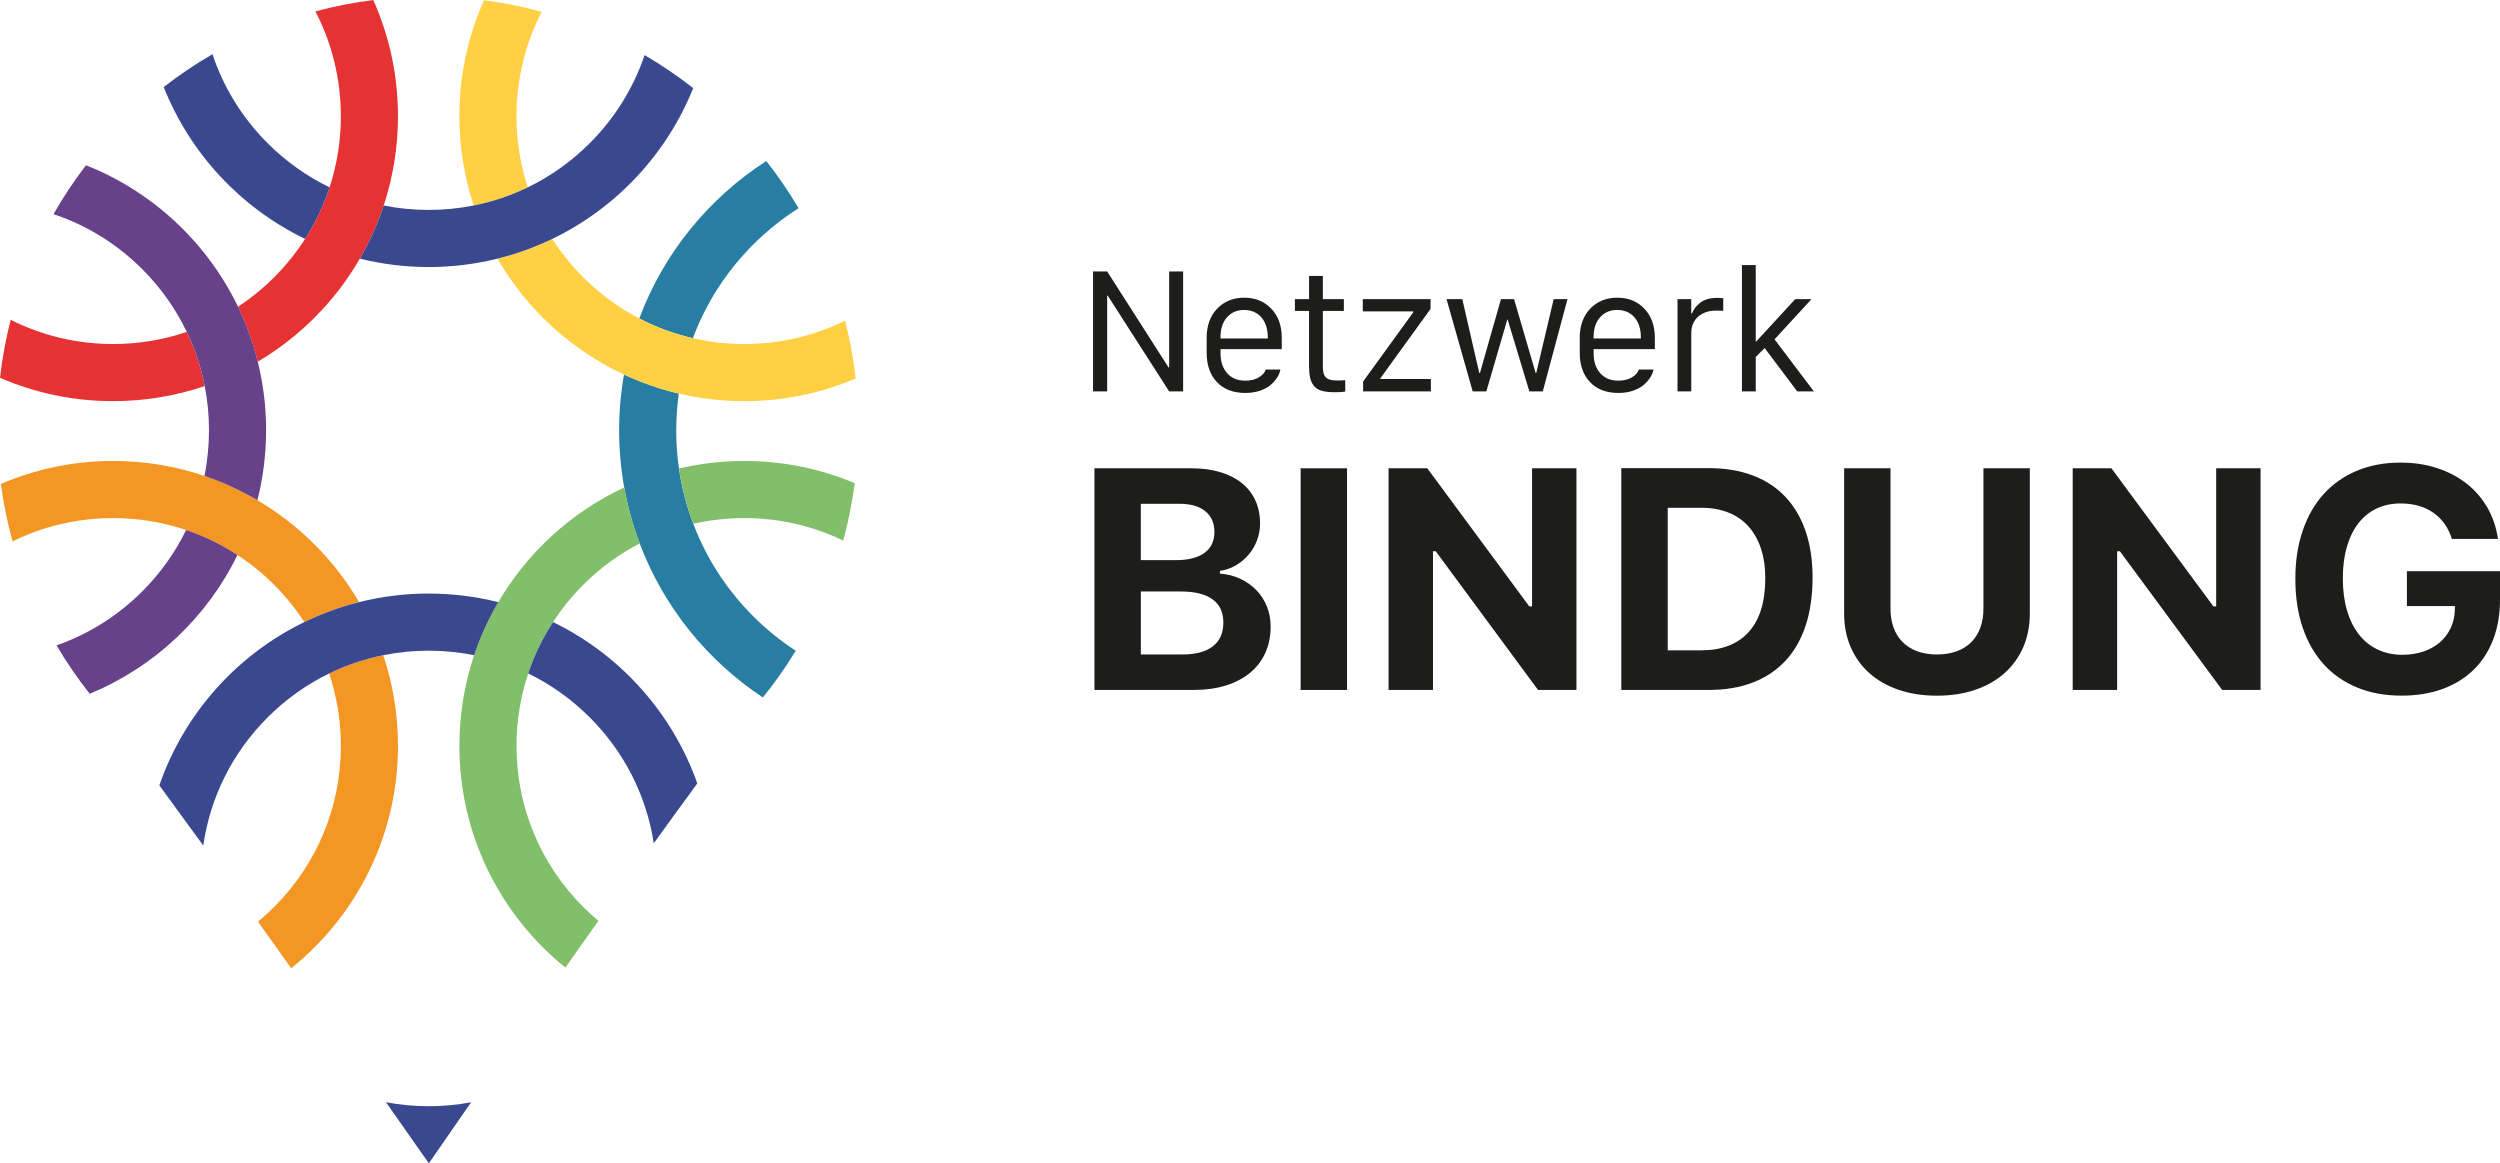
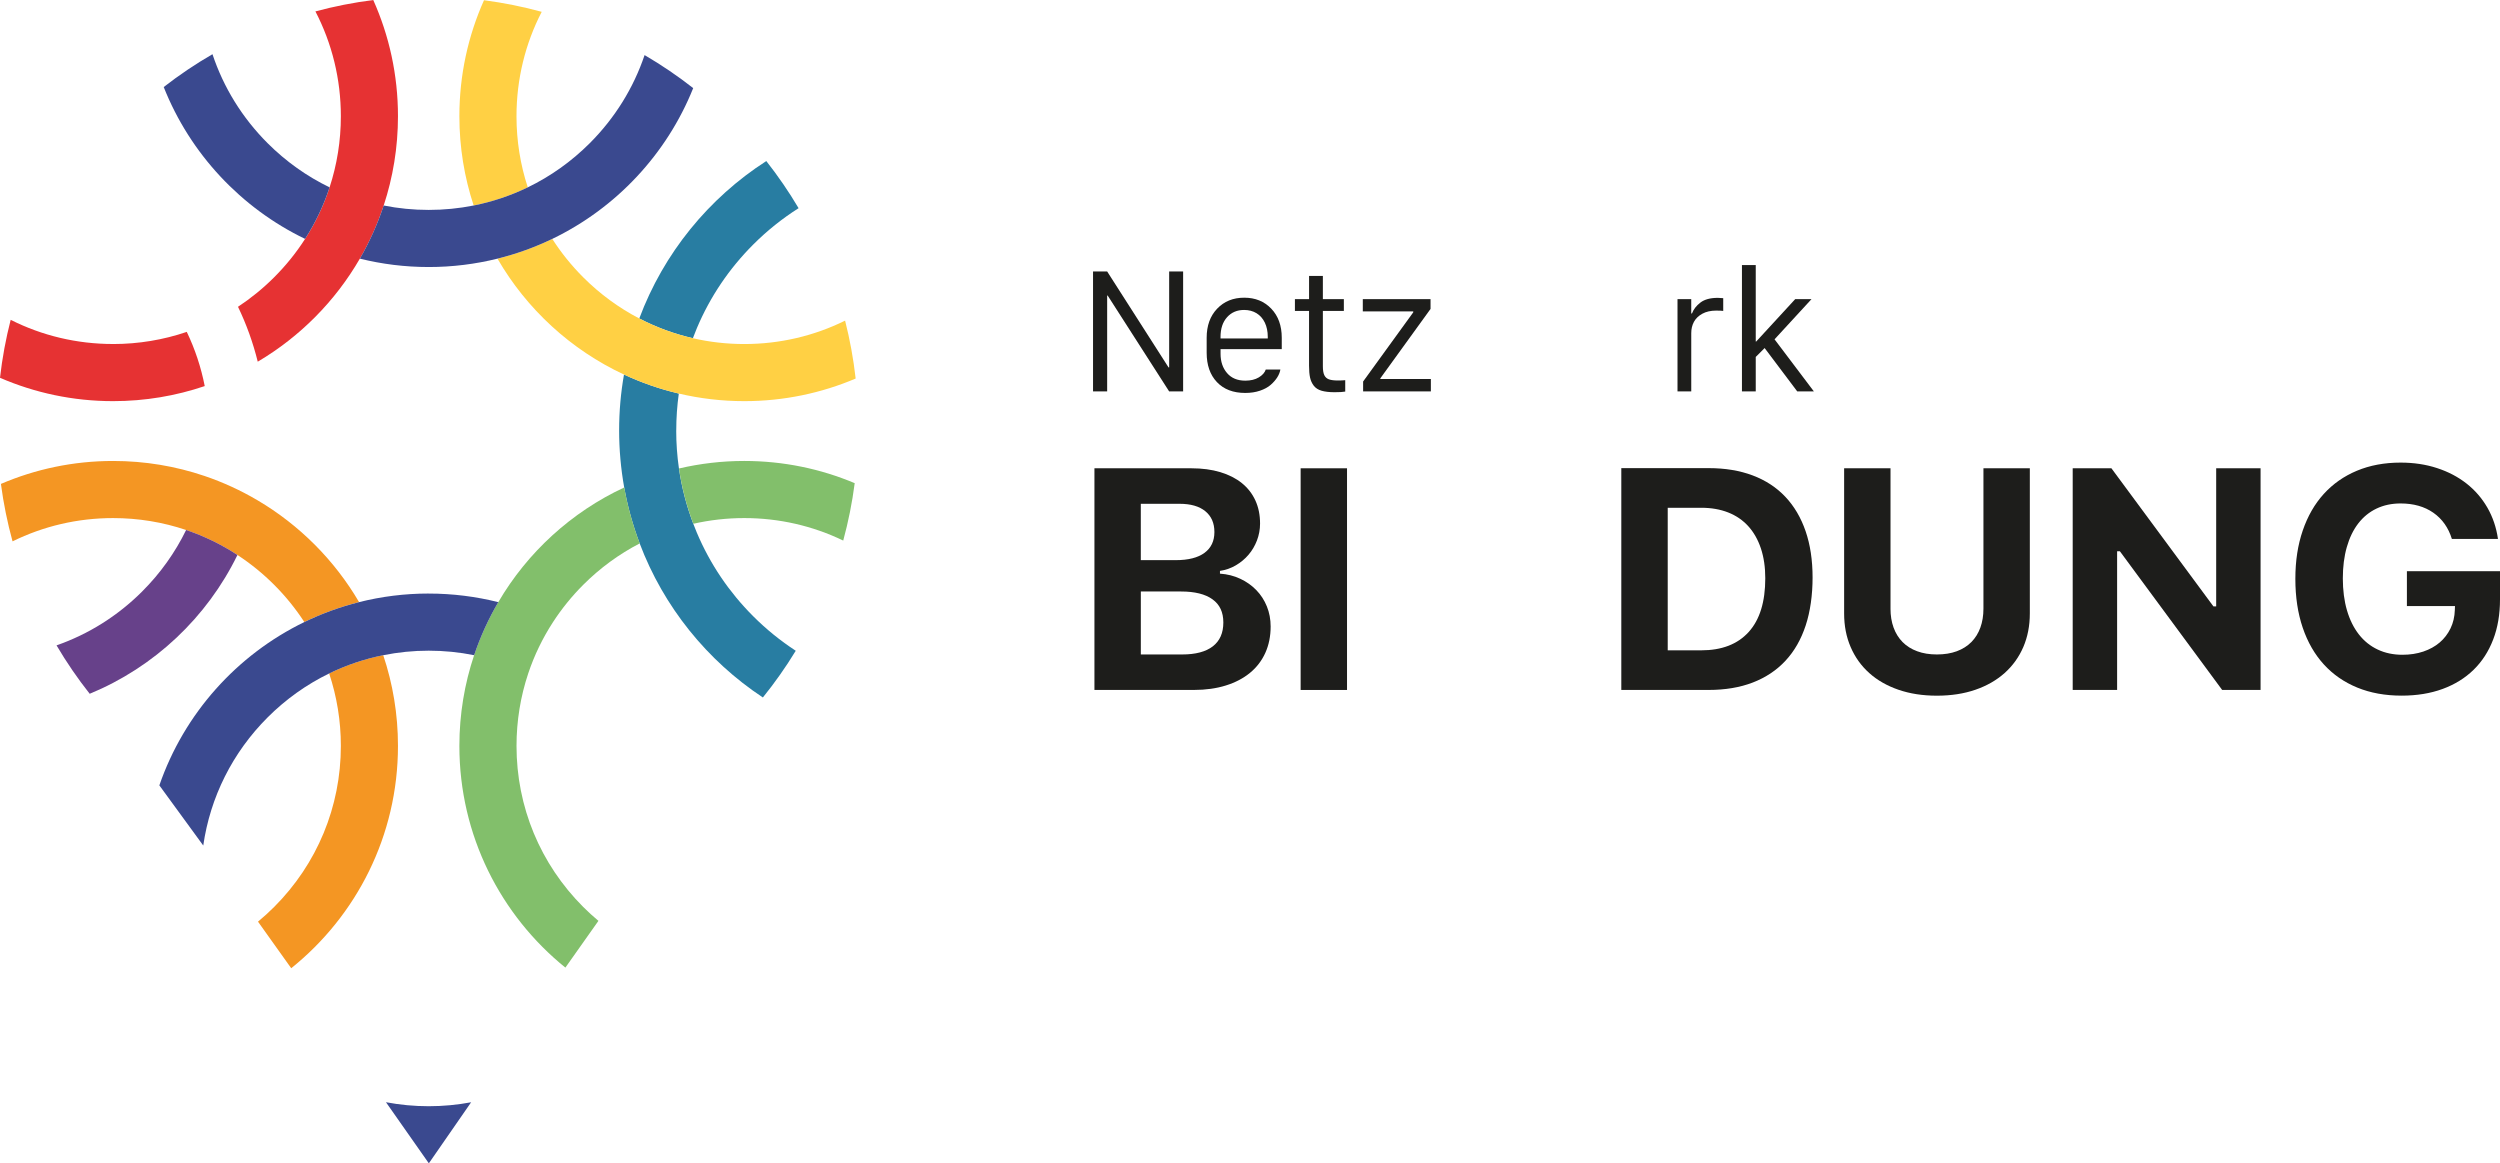
<svg xmlns="http://www.w3.org/2000/svg" id="b" viewBox="0 0 1088.64 506.59">
  <g id="c">
    <path d="M482.12,170.45h-6.15v-52.24h6.15l26.72,41.77h.28v-41.77h6.08v52.24h-6.08l-26.79-41.77h-.21v41.77Z" style="fill:#1d1d1b; stroke-width:0px;" />
    <path d="M542.25,171.11c-5.25,0-9.36-1.58-12.34-4.73-2.98-3.15-4.46-7.41-4.46-12.78v-6.5c0-5.27,1.52-9.5,4.57-12.69,3.05-3.19,6.97-4.78,11.78-4.78s8.73,1.59,11.78,4.78c3.05,3.19,4.57,7.42,4.57,12.69v4.92h-26.65v2.04c0,3.4.94,6.2,2.83,8.4,1.89,2.2,4.53,3.3,7.93,3.3,2.34,0,4.31-.47,5.89-1.42s2.6-2.09,3.04-3.43h6.36c-.19,1.12-.63,2.25-1.34,3.38s-1.65,2.21-2.85,3.27-2.76,1.91-4.69,2.57-4.07.98-6.42.98ZM531.49,147.38h20.57v-.7c0-2.34-.43-4.41-1.28-6.19-.86-1.78-2.06-3.15-3.62-4.1s-3.36-1.42-5.4-1.42c-3.07,0-5.55,1.06-7.44,3.18-1.89,2.12-2.83,4.96-2.83,8.53v.7Z" style="fill:#1d1d1b; stroke-width:0px;" />
    <path d="M570.04,130.26v-10.09h6.01v10.09h9.14v5.13h-9.14v24.15c0,1.66.21,2.94.62,3.81s1.08,1.49,2,1.83c.93.34,2.27.51,4.03.51,1.08,0,2.11-.05,3.09-.14v4.96c-.94.19-2.48.28-4.64.28-2.32,0-4.21-.22-5.68-.65s-2.59-1.16-3.38-2.18-1.32-2.2-1.62-3.55c-.29-1.35-.44-3.06-.44-5.15v-23.87h-6.15v-5.13h6.15Z" style="fill:#1d1d1b; stroke-width:0px;" />
    <path d="M593.58,170.45v-4.32l21.83-30.13v-.39h-21.97v-5.34h29.5v4.25l-21.87,30.23v.28h22.01v5.41h-29.5Z" style="fill:#1d1d1b; stroke-width:0px;" />
-     <path d="M682.57,130.26l-10.76,40.18h-5.84l-9.46-31.32h-.14l-9.14,31.32h-5.94l-11.39-40.18h6.86l7.38,32.13h.32l9.14-32.13h5.7l9.39,32.13h.28l7.59-32.13h6.01Z" style="fill:#1d1d1b; stroke-width:0px;" />
-     <path d="M704.71,171.11c-5.25,0-9.36-1.58-12.34-4.73-2.98-3.15-4.46-7.41-4.46-12.78v-6.5c0-5.27,1.52-9.5,4.57-12.69,3.05-3.19,6.97-4.78,11.78-4.78s8.73,1.59,11.78,4.78c3.05,3.19,4.57,7.42,4.57,12.69v4.92h-26.65v2.04c0,3.4.94,6.2,2.83,8.4,1.89,2.2,4.53,3.3,7.93,3.3,2.34,0,4.31-.47,5.89-1.42s2.6-2.09,3.04-3.43h6.36c-.19,1.12-.63,2.25-1.34,3.38s-1.65,2.21-2.85,3.27-2.76,1.91-4.69,2.57-4.07.98-6.42.98ZM693.95,147.38h20.57v-.7c0-2.34-.43-4.41-1.28-6.19-.86-1.78-2.06-3.15-3.62-4.1s-3.36-1.42-5.4-1.42c-3.07,0-5.55,1.06-7.44,3.18-1.89,2.12-2.83,4.96-2.83,8.53v.7Z" style="fill:#1d1d1b; stroke-width:0px;" />
    <path d="M730.48,170.45v-40.18h5.98v6.22h.32c.68-1.8,1.91-3.39,3.69-4.75,1.78-1.36,4.3-2.04,7.56-2.04.49,0,1.28.05,2.36.14v5.55c-.59-.09-1.62-.14-3.09-.14-2.34,0-4.34.45-5.99,1.35-1.65.9-2.87,2.07-3.66,3.52-.79,1.44-1.18,3.09-1.18,4.94v25.38h-5.98Z" style="fill:#1d1d1b; stroke-width:0px;" />
    <path d="M764.55,155.43v15.01h-6.01v-55.02h6.01v33.29h.21l16.98-18.46h7.1l-16.1,17.51,17.12,22.68h-7.24l-14.2-18.88-3.87,3.87Z" style="fill:#1d1d1b; stroke-width:0px;" />
    <path d="M476.58,300.45v-96.53h42.21c4.68,0,8.87.56,12.58,1.67,3.7,1.12,6.83,2.71,9.4,4.78,2.56,2.07,4.53,4.59,5.89,7.56,1.36,2.97,2.04,6.32,2.04,10.07,0,2.54-.45,4.98-1.34,7.32-.89,2.34-2.12,4.43-3.68,6.25-1.56,1.83-3.41,3.37-5.55,4.62-2.14,1.25-4.44,2.05-6.89,2.41v1.2c3.21.22,6.17.97,8.86,2.24,2.7,1.27,5.03,2.92,6.99,4.95,1.96,2.03,3.49,4.39,4.58,7.09,1.09,2.7,1.64,5.61,1.64,8.73,0,4.24-.77,8.06-2.31,11.47-1.54,3.41-3.76,6.31-6.66,8.7-2.9,2.39-6.41,4.23-10.54,5.52-4.12,1.29-8.75,1.94-13.88,1.94h-43.35ZM496.79,243.92h15.18c5.49,0,9.67-1.06,12.54-3.18,2.88-2.12,4.31-5.14,4.31-9.06s-1.32-6.9-3.95-9.06c-2.63-2.16-6.38-3.24-11.24-3.24h-16.86v24.55ZM514.78,284.99c5.84,0,10.29-1.18,13.35-3.54,3.05-2.36,4.58-5.82,4.58-10.37s-1.57-7.83-4.72-10.1c-3.14-2.27-7.7-3.41-13.68-3.41h-17.53v27.43h17.99Z" style="fill:#1d1d1b; stroke-width:0px;" />
    <path d="M566.37,300.45v-96.53h20.2v96.53h-20.2Z" style="fill:#1d1d1b; stroke-width:0px;" />
-     <path d="M604.66,300.45v-96.53h16.86l44.42,60.14h1.2v-60.14h19.33v96.53h-16.72l-44.55-60.41h-1.2v60.41h-19.33Z" style="fill:#1d1d1b; stroke-width:0px;" />
    <path d="M744.02,203.85c7.18,0,13.58,1.06,19.2,3.18,5.62,2.12,10.36,5.22,14.21,9.3,3.86,4.08,6.8,9.08,8.83,14.98,2.03,5.91,3.04,12.63,3.04,20.17s-1,14.82-3.01,20.9c-2.01,6.09-4.94,11.21-8.8,15.35-3.86,4.15-8.6,7.3-14.21,9.47s-12.04,3.24-19.27,3.24h-38v-96.6h38ZM726.23,283.19h14.58c8.96,0,15.85-2.66,20.67-7.99,4.82-5.33,7.22-13.12,7.22-23.38,0-4.86-.64-9.2-1.91-13.01-1.27-3.81-3.1-7.03-5.49-9.67-2.39-2.63-5.31-4.63-8.76-5.99-3.46-1.36-7.37-2.04-11.74-2.04h-14.58v62.08Z" style="fill:#1d1d1b; stroke-width:0px;" />
    <path d="M823.23,265.06c0,3.03.45,5.78,1.34,8.23.89,2.45,2.2,4.55,3.91,6.29,1.72,1.74,3.83,3.08,6.36,4.01,2.52.94,5.38,1.4,8.6,1.4s6.14-.47,8.66-1.4c2.52-.94,4.64-2.27,6.35-4.01,1.72-1.74,3.02-3.83,3.91-6.29.89-2.45,1.34-5.2,1.34-8.23v-61.14h20.2v63.22c0,5.35-.95,10.22-2.84,14.62-1.9,4.39-4.61,8.16-8.13,11.31-3.52,3.14-7.77,5.58-12.74,7.29-4.97,1.72-10.56,2.58-16.76,2.58s-11.73-.86-16.72-2.58c-5-1.72-9.24-4.15-12.74-7.29-3.5-3.14-6.2-6.91-8.09-11.31-1.9-4.39-2.84-9.26-2.84-14.62v-63.22h20.2v61.14Z" style="fill:#1d1d1b; stroke-width:0px;" />
    <path d="M902.57,300.45v-96.53h16.86l44.42,60.14h1.2v-60.14h19.33v96.53h-16.72l-44.55-60.41h-1.2v60.41h-19.33Z" style="fill:#1d1d1b; stroke-width:0px;" />
    <path d="M1085.66,278.5c-1.98,5.17-4.83,9.57-8.53,13.18-3.7,3.61-8.2,6.39-13.48,8.33-5.29,1.94-11.23,2.91-17.83,2.91-7.18,0-13.62-1.17-19.33-3.51-5.71-2.34-10.56-5.7-14.55-10.07-3.99-4.37-7.06-9.7-9.2-15.99s-3.21-13.38-3.21-21.27,1.07-14.77,3.21-21.04c2.14-6.26,5.19-11.58,9.16-15.95,3.97-4.37,8.77-7.74,14.42-10.1,5.64-2.36,11.98-3.55,19.03-3.55,5.71,0,10.99.79,15.85,2.38,4.86,1.58,9.14,3.82,12.84,6.72,3.7,2.9,6.73,6.4,9.1,10.5,2.36,4.1,3.9,8.65,4.62,13.65h-20.07c-1.52-4.91-4.2-8.71-8.06-11.41-3.86-2.7-8.62-4.05-14.28-4.05-3.88,0-7.38.75-10.5,2.24-3.12,1.49-5.76,3.65-7.93,6.46s-3.82,6.23-4.98,10.27c-1.16,4.04-1.74,8.6-1.74,13.68s.6,9.81,1.81,13.91c1.2,4.1,2.93,7.59,5.18,10.47,2.25,2.88,4.98,5.07,8.2,6.59,3.21,1.52,6.8,2.27,10.77,2.27,3.3,0,6.33-.47,9.1-1.4,2.76-.94,5.14-2.25,7.12-3.95,1.98-1.69,3.56-3.75,4.72-6.15,1.16-2.41,1.78-5.06,1.87-7.96l.07-1.74h-20.94v-15.19h40.54v12.31c0,6.47-.99,12.29-2.98,17.46Z" style="fill:#1d1d1b; stroke-width:0px;" />
    <path d="M216.63,112.63c-9.59,2.38-19.63,3.65-29.96,3.65s-20.36-1.27-29.96-3.65c-10.71,18.51-26.06,34-44.46,44.87,2.37,9.57,3.63,19.58,3.63,29.88s-1.31,20.71-3.77,30.46c18.27,10.76,33.54,26.07,44.26,44.36,9.7-2.44,19.85-3.74,30.31-3.74s20.61,1.3,30.31,3.74c12.73-21.73,31.88-39.24,54.84-49.93-1.45-8.07-2.21-16.38-2.21-24.86s.73-16.41,2.12-24.31c-23.13-10.79-42.39-28.5-55.1-50.47Z" style="fill:none; stroke-width:0px;" />
    <path d="M112.11,217.83c-7.26-4.27-14.98-7.84-23.08-10.58-12.49-4.23-25.87-6.52-39.78-6.52-17.34,0-33.85,3.56-48.85,9.99,1.12,8.53,2.83,16.88,5.06,25.02,13.45-6.63,28.35-10.14,43.78-10.14,10.98,0,21.69,1.78,31.8,5.19,7.86,2.65,15.36,6.3,22.35,10.87,5.7,3.73,11.06,8.07,15.99,13,4.99,4.99,9.38,10.43,13.14,16.21,7.55-3.67,15.53-6.59,23.84-8.68-10.72-18.3-25.99-33.6-44.26-44.36Z" style="fill:#f49623; stroke-width:0px;" />
    <path d="M148.43,324.8c0,26.5-10.32,51.4-29.05,70.14-2.26,2.26-4.61,4.39-7.03,6.4,4.87,6.8,9.71,13.6,14.46,20.28,28.34-22.74,46.49-57.66,46.49-96.82,0-13.81-2.26-27.09-6.42-39.5-8.19,1.65-16.09,4.32-23.55,7.95,3.35,10.04,5.1,20.66,5.1,31.55Z" style="fill:#f49623; stroke-width:0px;" />
    <path d="M156.71,112.63c4.21-7.28,7.7-15.03,10.37-23.14,4.03-12.23,6.22-25.29,6.22-38.87,0-18.03-3.85-35.15-10.76-50.61-8.59,1.09-17,2.75-25.19,4.96,7.24,13.94,11.08,29.5,11.08,45.65,0,10.68-1.68,21.1-4.91,30.97-2.58,7.89-6.16,15.43-10.67,22.45-3.83,5.98-8.34,11.58-13.48,16.72-4.86,4.86-10.13,9.14-15.73,12.83,3.65,7.57,6.54,15.58,8.6,23.91,18.4-10.87,33.76-26.36,44.46-44.87Z" style="fill:#e63233; stroke-width:0px;" />
    <path d="M49.24,149.8c-15.74,0-30.93-3.64-44.59-10.53-2.11,8.21-3.67,16.63-4.65,25.24,15.1,6.54,31.74,10.17,49.24,10.17,13.96,0,27.38-2.31,39.91-6.56-1.6-8.2-4.24-16.12-7.82-23.6-10.19,3.47-21,5.29-32.08,5.29Z" style="fill:#e63233; stroke-width:0px;" />
-     <path d="M115.88,187.37c0-10.3-1.26-20.31-3.63-29.88-2.06-8.33-4.96-16.34-8.6-23.91-13.48-27.98-37.16-50.12-66.21-61.62-5.18,6.75-9.91,13.86-14.14,21.29,14.41,4.8,27.61,12.92,38.66,23.98,8.07,8.07,14.57,17.29,19.37,27.28,3.59,7.48,6.22,15.4,7.82,23.6,1.23,6.28,1.86,12.72,1.86,19.26s-.67,13.41-1.99,19.88c8.1,2.74,15.83,6.31,23.08,10.58,2.46-9.75,3.77-19.95,3.77-30.46Z" style="fill:#67418a; stroke-width:0px;" />
-     <path d="M61.96,257.51c-10.71,10.71-23.45,18.67-37.34,23.52,4.34,7.37,9.17,14.41,14.44,21.08,28.13-11.6,51.07-33.23,64.34-60.45-6.98-4.57-14.48-8.21-22.35-10.87-4.77,9.77-11.17,18.8-19.09,26.71Z" style="fill:#67418a; stroke-width:0px;" />
+     <path d="M61.96,257.51c-10.71,10.71-23.45,18.67-37.34,23.52,4.34,7.37,9.17,14.41,14.44,21.08,28.13-11.6,51.07-33.23,64.34-60.45-6.98-4.57-14.48-8.21-22.35-10.87-4.77,9.77-11.17,18.8-19.09,26.71" style="fill:#67418a; stroke-width:0px;" />
    <path d="M294.48,187.41c0-5.41.38-10.75,1.11-16.03-8.31-1.95-16.3-4.75-23.87-8.28-1.39,7.89-2.12,16.02-2.12,24.31s.76,16.79,2.21,24.86c1.51,8.41,3.79,16.55,6.74,24.36,10.43,27.62,29.38,51.04,53.65,67.09,5.2-6.44,9.99-13.24,14.31-20.34-6.64-4.33-12.84-9.35-18.53-15.04-10.52-10.52-18.78-22.76-24.54-36.39-.54-1.28-1.05-2.57-1.54-3.86-2.97-7.79-5.06-15.84-6.25-24.07-.79-5.46-1.19-11-1.19-16.61Z" style="fill:#287da2; stroke-width:0px;" />
    <path d="M303.47,142.86c5.76-13.63,14.02-25.87,24.54-36.39,6.03-6.03,12.64-11.32,19.74-15.82-4.24-7.16-8.94-14.01-14.06-20.52-25.12,16.15-44.71,40.16-55.31,68.55,7.37,3.84,15.2,6.73,23.34,8.59.55-1.48,1.13-2.95,1.75-4.41Z" style="fill:#287da2; stroke-width:0px;" />
    <path d="M216.98,262.2c-4.25,7.26-7.79,14.99-10.52,23.1-4.16,12.41-6.42,25.69-6.42,39.5,0,39.01,18.01,73.8,46.16,96.55,4.73-6.71,9.55-13.53,14.39-20.36-2.28-1.91-4.49-3.92-6.62-6.05-18.73-18.73-29.05-43.64-29.05-70.14,0-10.89,1.75-21.51,5.1-31.55,2.63-7.87,6.26-15.38,10.81-22.38,3.76-5.78,8.15-11.22,13.14-16.21,7.34-7.34,15.64-13.39,24.6-18.03-2.95-7.81-5.23-15.96-6.74-24.36-22.97,10.69-42.12,28.2-54.84,49.93Z" style="fill:#82bf6b; stroke-width:0px;" />
    <path d="M295.67,204.01c1.19,8.23,3.28,16.28,6.25,24.07,7.19-1.63,14.62-2.48,22.18-2.48,15.17,0,29.82,3.39,43.09,9.8,2.21-8.13,3.89-16.47,5-25-14.79-6.23-31.04-9.67-48.1-9.67-9.78,0-19.3,1.14-28.43,3.28Z" style="fill:#82bf6b; stroke-width:0px;" />
    <path d="M224.91,50.61c0-16.08,3.81-31.58,10.98-45.46-8.17-2.24-16.56-3.93-25.13-5.05-6.89,15.43-10.72,32.52-10.72,50.51,0,13.58,2.19,26.64,6.22,38.87,8.19-1.63,16.09-4.29,23.56-7.9-3.23-9.86-4.91-20.29-4.91-30.97Z" style="fill:#ffd044; stroke-width:0px;" />
    <path d="M271.73,163.1c7.57,3.53,15.56,6.32,23.87,8.28,9.15,2.15,18.7,3.3,28.51,3.3,17.21,0,33.59-3.51,48.49-9.84-.97-8.6-2.51-17.02-4.6-25.22-13.48,6.66-28.41,10.19-43.89,10.19-7.63,0-15.13-.86-22.39-2.53-8.13-1.87-15.96-4.76-23.34-8.59-8.89-4.63-17.12-10.64-24.41-17.93-5.14-5.14-9.64-10.75-13.48-16.72-7.56,3.64-15.54,6.54-23.86,8.6,12.71,21.97,31.96,39.68,55.1,50.47Z" style="fill:#ffd044; stroke-width:0px;" />
    <path d="M186.67,116.28c10.33,0,20.36-1.27,29.96-3.65,8.31-2.06,16.3-4.95,23.86-8.6,27.8-13.4,49.82-36.87,61.37-65.66-6.71-5.26-13.78-10.06-21.17-14.38-4.82,14.29-12.9,27.39-23.88,38.37-7.99,7.99-17.11,14.45-26.99,19.23-7.47,3.61-15.37,6.27-23.56,7.9-6.38,1.27-12.93,1.92-19.59,1.92s-13.21-.65-19.59-1.92c-2.68,8.12-6.16,15.86-10.37,23.14,9.59,2.38,19.63,3.65,29.96,3.65Z" style="fill:#3a498f; stroke-width:0px;" />
    <path d="M116.53,62.35c-11.08-11.08-19.21-24.31-24.01-38.75-7.41,4.29-14.51,9.07-21.23,14.3,11.5,29.01,33.62,52.65,61.56,66.13,4.51-7.02,8.09-14.56,10.67-22.45-9.88-4.78-19-11.24-26.99-19.23Z" style="fill:#3a498f; stroke-width:0px;" />
    <path d="M168.08,479.98c10.74,15.27,17.81,25.39,18.59,26.5.05.07.07.1.07.1h0s7.18-10.42,18.42-26.59c-6.04,1.13-12.22,1.72-18.49,1.72s-12.52-.59-18.59-1.74Z" style="fill:#3a498f; stroke-width:0px;" />
    <path d="M186.67,258.46c-10.46,0-20.61,1.3-30.31,3.74-8.31,2.09-16.29,5.01-23.84,8.68-29.42,14.29-52.34,39.87-63.13,71.11,6.02,8.18,12.46,17.02,19.12,26.2,3.03-21.05,12.72-40.49,28.03-55.8,7.94-7.94,16.99-14.36,26.8-19.13,7.46-3.63,15.36-6.31,23.55-7.95,6.45-1.3,13.07-1.97,19.79-1.97s13.35.67,19.79,1.97c2.72-8.11,6.26-15.84,10.52-23.1-9.7-2.44-19.85-3.74-30.31-3.74Z" style="fill:#3a498f; stroke-width:0px;" />
-     <path d="M256.81,312.39c15.08,15.08,24.7,34.15,27.88,54.84,6.61-9.18,13-17.98,18.96-26.09-10.92-30.85-33.68-56.09-62.83-70.26-4.55,7-8.18,14.51-10.81,22.38,9.81,4.77,18.86,11.19,26.8,19.13Z" style="fill:#3a498f; stroke-width:0px;" />
  </g>
</svg>